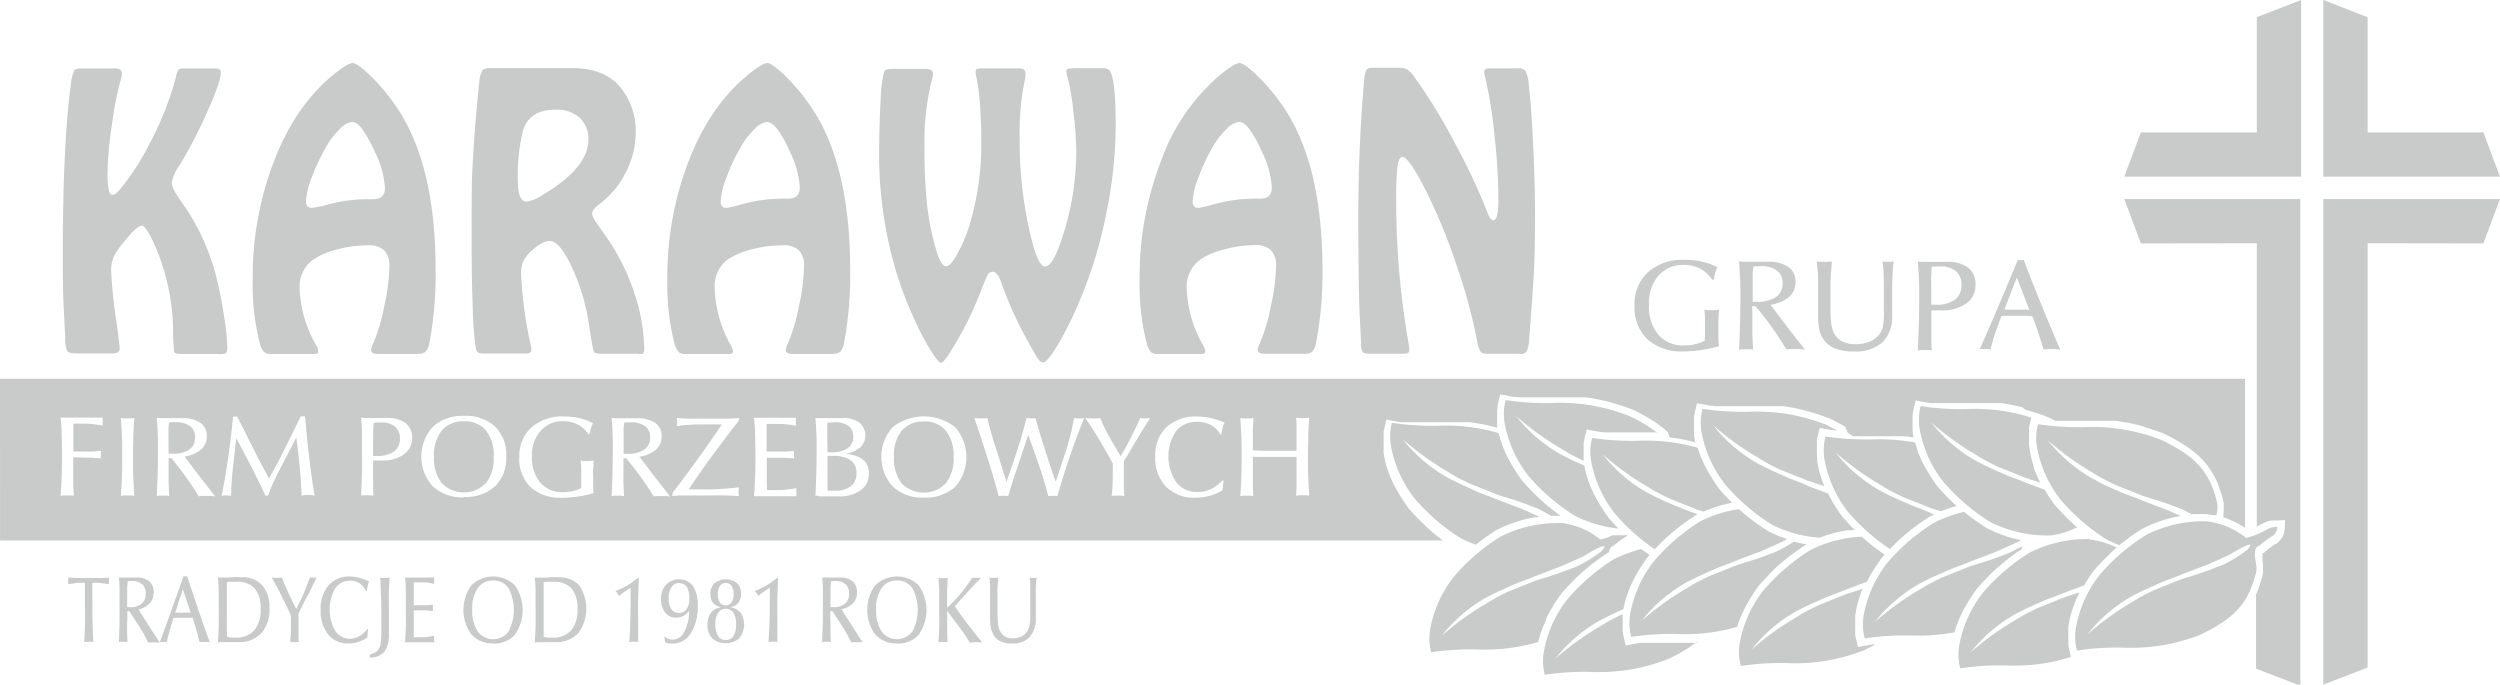
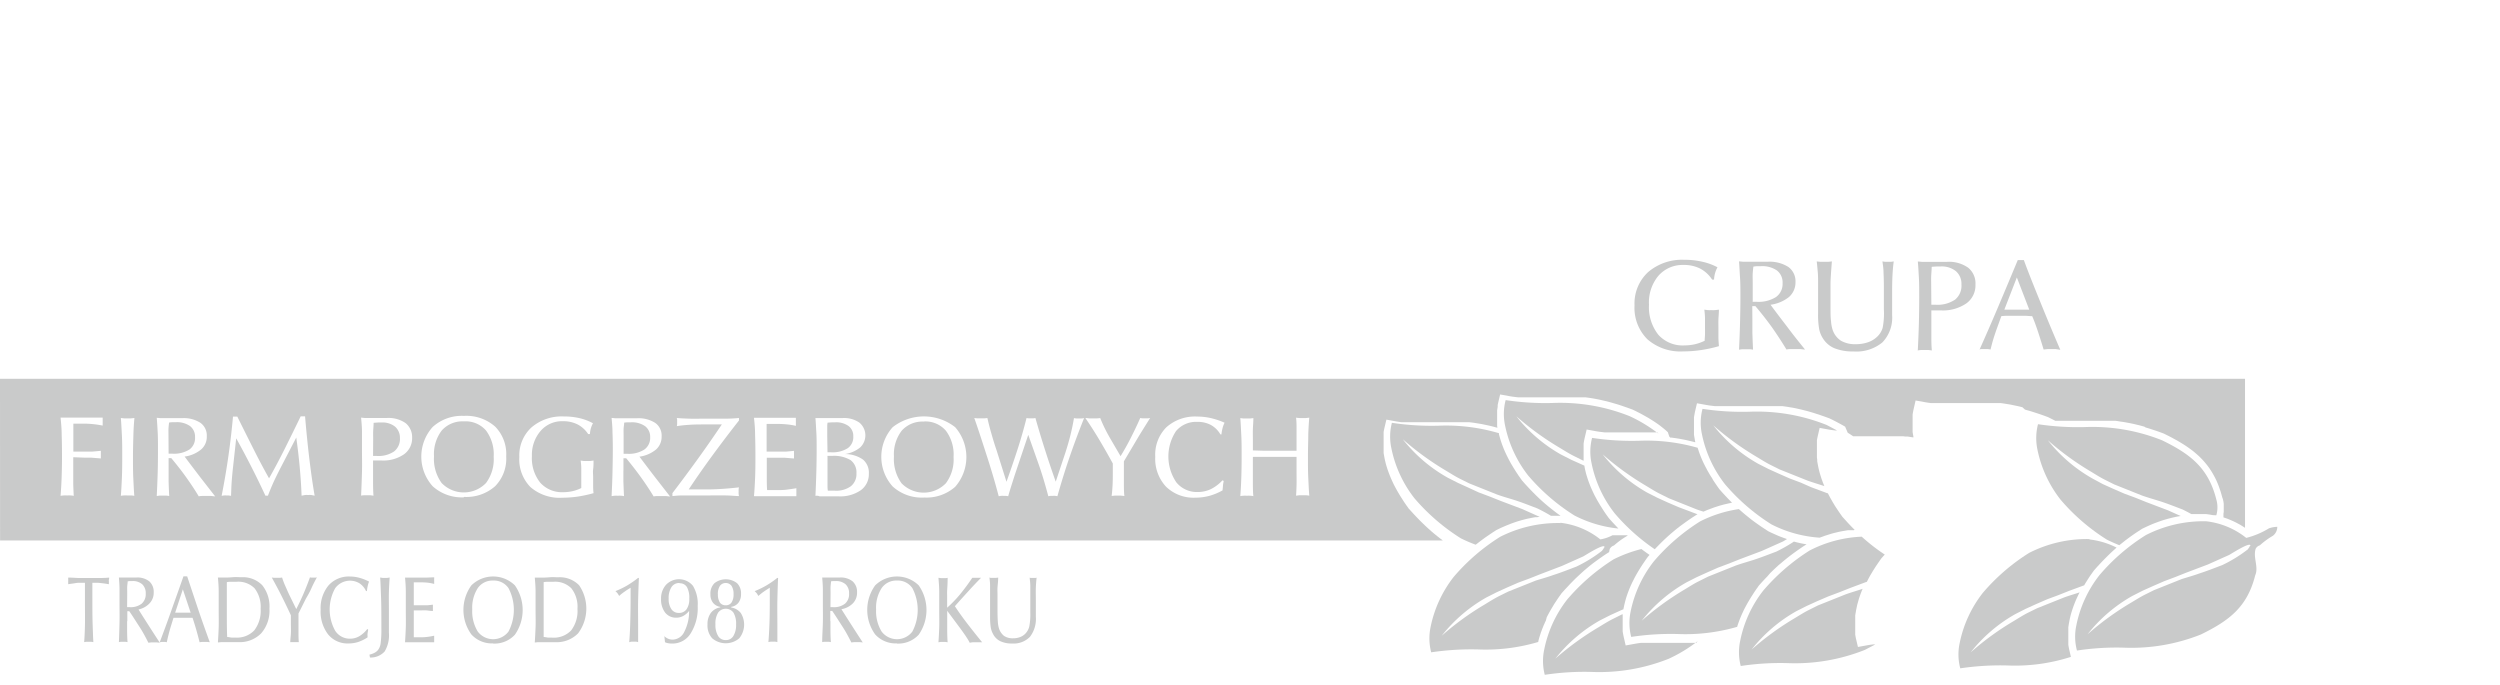
<svg xmlns="http://www.w3.org/2000/svg" viewBox="0 0 451.2 123.55">
  <g fill="#c9caca">
    <g fill-rule="evenodd">
-       <path d="m407.31 43.9v51.1h.09l.25-.13.25-.13.26-.14.25-.13.27-.13.32-.16.3-.1.24-.07.24-.06h.24.23.23.23l1.7-.09-.08 1.82-.07.4-.11.38-.16.35-.19.31-.21.28-.22.25-.35.34-.36.19-.2.13-.27.18-.29.21-.31.23-.31.24-.28.24-.42.37-.25.1v.51.24.26.29l.05.3.05.32v.34.36.38.41l-.05.42-.1.43-.11.3-.13.48-.17.55-.17.53-.19.51-.2.5-.14.32v13.35l8 3.07v-87.82h-31.78l3 8zm0-20v-20.8l8-3.1v31.89h-31.92l3-8zm20 20v76.58l-8 3.07v-87.62h31.89l-3 8zm0-20v-20.8l-8-3.1v31.89h31.89l-3-8z" />
      <path d="m0 68.36h405.18v26.9l-.29-.19-.45-.28-.47-.26-.47-.25-.48-.23-.48-.21-.49-.2-.51-.18-.25-.08v-.08-.28-.3l.05-.32v-.35-.36-.78l-.06-.42-.1-.43-.11-.3-.13-.48-.16-.55-.18-.53-.18-.51-.2-.5-.21-.48-.23-.47-.24-.45-.25-.44-.26-.42-.27-.41-.29-.4-.3-.38-.31-.37-.32-.36-.33-.34-.34-.34-.36-.32-.36-.31-.37-.31-.39-.29-.39-.28-.4-.28-.41-.27-.42-.26-.43-.26-.44-.26-.45-.24-.45-.25-.46-.24-.48-.24-.54-.27-.54-.2-.47-.17-.46-.16-.46-.15-.46-.15-.45-.14-.44-.13-.24-.15-.44-.12-.44-.12-.43-.1-.44-.11-.43-.09-.43-.09-.43-.08-.43-.08-.43-.07-.44-.06-.46-.08-.44-.06h-.44-.44-.45-.44-.46-.46-6.52-.51-.51-.51-.09l-.29-.15-.48-.24-.54-.27-.54-.2-.47-.17-.46-.16-.46-.15-.46-.15-.44-.14-.45-.14-.44-.12-.44-.13-.46-.42-.43-.11-.43-.1-.44-.09-.43-.09-.43-.09-.43-.07-.43-.07-.44-.07-.43-.06h-.44-.44-.44-.45-.44-.46-.46-.46-5.52-.51-.49-.51-.51-.5-.5-.5l-.5-.07-.49-.08-1.77-.32-.36 1.57-.07.33-.06.32-.05.32v.32.31.32.93.31.32.31.33l.05.32.06.32.05.32h-.15l-.43-.07-.43-.07h-.44l-.44-.06h-.43-.45-.44-.45-.46-.45-6.33l-.14-.1-.41-.27-.42-.26-.47-1.1-.44-.25-.45-.25-.45-.24-.47-.25-.47-.24-.54-.26-.54-.2-.47-.17-.47-.16-.45-.16-.46-.14-.45-.15-.44-.13-.44-.13-.44-.12-.44-.11-.43-.11-.44-.1-.43-.1-.43-.09-.43-.08-.42-.06-.43-.08-.44-.06-.43-.06h-.44-.44-.44-.45-.45-.45-.46-.46-6.06-.51-.51-.51-.5-.5l-.5-.06-.5-.06-.49-.08-1.77-.32-.37 1.57-.06.33-.06.32-.05.32v.32.31.31.94.31.31.32.32l.05.33.06.32.05.32.07.33v.06l-.36-.09-.44-.11-.43-.1-.43-.1-.44-.09-.43-.08-.43-.08-.43-.07-.43-.06-.44-.06h-.24l-.18-.18-.27-.8-.35-.32-.36-.31-.38-.3-.38-.3-.39-.28-.41-.28-.41-.27-.42-.26-.42-.26-.44-.25-.45-.25-.45-.25-.47-.24-.47-.24-.54-.26-.54-.2-.47-.17-.47-.16-.46-.16-.45-.15-.45-.14-.45-.13-.44-.13-.43-.12-.44-.11-.44-.11-.43-.1-.43-.1-.43-.09-.43-.08-.43-.08-.44-.07-.43-.06-.43-.06h-.44-.44-.44-.45-.45-.45-.46-6.52-.51-.51-.51-.51-.5l-.5-.06-.49-.06-.5-.08-1.76-.32-.37 1.57-.07.33v.32l-.05.32-.05.31v.32.31.94.31.31.32.32l.05.33-.3-.08-.43-.12-.44-.11-.43-.1-.43-.09-.43-.09-.44-.09-.43-.07-.43-.07-.43-.07-.44-.06-.43-.05h-.44-.44-.45-.45-.45-.46-.47-5.52-.51-.52-.51-.5-.51-.5-.5l-.49-.07-.5-.08-1.76-.32-.37 1.57-.07.33-.06.32v.32.32.31.32.93.31.32.31.33.32l.05.32.06.32.06.33.07.33.08.33.08.33.09.32.1.32.1.32.11.31.11.31.12.31.12.31.13.31.13.3.14.31.14.3.14.3.15.29.16.3.16.29.16.29.17.29.17.29.17.28.18.29.18.28.18.28.18.28.19.28.19.28.2.27.23.34.56.61.5.55.5.52.5.52.5.49.5.48.51.47.51.46.53.45.54.44.55.43.49.37h-260.39zm13.22 14.16v2.19 2.69s.05 1.49.09 2.09a4 4 0 0 0 -.53-.07 6.52 6.52 0 0 0 -.66 0 6.11 6.11 0 0 0 -.64 0 4.34 4.34 0 0 0 -.55.07c.08-1 .15-2.09.19-3.26s.07-2.42.07-3.77q0-2.26-.06-4c0-1.14-.11-2.17-.2-3.09h2 3.83 1.77v.35s0 .23 0 .35 0 .23 0 .35 0 .26 0 .39a16.82 16.82 0 0 0 -1.71-.26 16.09 16.09 0 0 0 -1.69-.09h-1.89v1.47s0 .93 0 1.41v2.16h2.09 1.36s1-.08 1.51-.14v.35.27.65.11l-1.73-.14c-.49 0-.88 0-1.19 0zm8.59 7c.08-1 .14-2.15.19-3.32s.06-2.4.06-3.71c0-1.47 0-2.78-.06-3.92s-.11-2.19-.19-3.13l.62.07h.6.58l.65-.07c-.08.87-.15 1.85-.18 2.94s-.08 2.44-.08 4.09c0 1.45 0 2.75.06 3.89s.1 2.19.18 3.13a4.34 4.34 0 0 0 -.55-.07c-.2 0-.43 0-.68 0a6.8 6.8 0 0 0 -.68 0 4 4 0 0 0 -.54.07zm8.62-4.64v2s.05 1.61.11 2.64a3.92 3.92 0 0 0 -.51-.07 5.85 5.85 0 0 0 -.62 0 5.72 5.72 0 0 0 -.62 0l-.5.07c.07-1.42.13-2.84.17-4.24s.05-2.81.05-4.21c0-1.12 0-2.14-.05-3.06s-.1-1.78-.17-2.6c.23 0 .46.05.7.06h.74 1.67 1.45a5.55 5.55 0 0 1 3.32.84 2.79 2.79 0 0 1 1.15 2.42 3 3 0 0 1 -1 2.37 5.88 5.88 0 0 1 -3 1.3c.9 1.21 1.82 2.41 2.73 3.61l2.78 3.57c-.26 0-.52-.06-.78-.07h-.71c-.23 0-.45 0-.69 0s-.49 0-.78.07c-.71-1.19-1.49-2.35-2.31-3.5s-1.71-2.27-2.64-3.39h-.49zm0-3h.69a5.21 5.21 0 0 0 3.08-.76 2.55 2.55 0 0 0 1-2.22 2.4 2.4 0 0 0 -.9-2 4.11 4.11 0 0 0 -2.58-.7c-.22 0-.43 0-.63 0a5 5 0 0 0 -.57.06c-.05.35-.09.71-.11 1.08s0 .89 0 1.53zm9.57 7.61q.73-3.69 1.24-7.3t.81-7h.78q1.61 3.24 3 6t2.73 5.14q1.44-2.55 2.83-5.33t2.88-5.86h.79q.31 3.73.73 7.32c.29 2.39.6 4.74 1 7l-.6-.12a3.86 3.86 0 0 0 -.58 0 3.56 3.56 0 0 0 -.55 0l-.63.12c-.06-1.71-.18-3.44-.34-5.19s-.37-3.51-.62-5.3l-3 5.79c-.5 1-.92 1.83-1.25 2.59s-.62 1.46-.86 2.11h-.09-.27-.1q-1.24-2.68-2.56-5.26c-.88-1.73-1.78-3.42-2.71-5.09l-.63 5.74c-.08.77-.15 1.54-.2 2.31s-.07 1.55-.1 2.33l-.45-.07h-.41a2.56 2.56 0 0 0 -.39 0c-.13.01-.28.04-.45.07zm27.33-7.2h.25.42a5.05 5.05 0 0 0 3.12-.81 2.86 2.86 0 0 0 1.06-2.42 2.65 2.65 0 0 0 -.88-2.06 3.62 3.62 0 0 0 -2.44-.75h-.59l-.84.06c0 .53-.06 1-.08 1.52s0 .91 0 1.28zm-2.16 7.19c.07-1.43.12-2.84.16-4.24s0-2.78 0-4.15c0-1.17 0-2.22 0-3.15s-.09-1.79-.16-2.56c.22 0 .46.05.7.06h.76 1.67 1.51a5.36 5.36 0 0 1 3.4.93 3.26 3.26 0 0 1 1.17 2.63 3.55 3.55 0 0 1 -1.48 3 6.57 6.57 0 0 1 -4 1.11h-1.57v1.72 2.26s0 1.55.08 2.37l-.51-.07h-.62a5.78 5.78 0 0 0 -.63 0 3.61 3.61 0 0 0 -.5.06zm18.56-13.43a5 5 0 0 0 -4 1.64 7 7 0 0 0 -1.4 4.66 7.4 7.4 0 0 0 1.38 4.83 5.57 5.57 0 0 0 8 0 7.17 7.17 0 0 0 1.39-4.74 7.2 7.2 0 0 0 -1.39-4.75 4.87 4.87 0 0 0 -3.98-1.64zm0 13.71a7.84 7.84 0 0 1 -5.64-2 8 8 0 0 1 0-10.7 7.79 7.79 0 0 1 5.62-2 7.84 7.84 0 0 1 5.65 1.93 7.07 7.07 0 0 1 2 5.39 7.07 7.07 0 0 1 -2 5.37 7.8 7.8 0 0 1 -5.63 1.93zm23.41-.76a23 23 0 0 1 -2.91.63 20.13 20.13 0 0 1 -2.75.2 8 8 0 0 1 -5.75-1.93 7.12 7.12 0 0 1 -2-5.43 6.83 6.83 0 0 1 2.17-5.31 8.36 8.36 0 0 1 5.83-2 12.44 12.44 0 0 1 2.87.31 9.57 9.57 0 0 1 2.42.92 4.53 4.53 0 0 0 -.39.95 4.84 4.84 0 0 0 -.16 1h-.32a5.1 5.1 0 0 0 -1.93-1.75 5.76 5.76 0 0 0 -2.63-.57 5.09 5.09 0 0 0 -4 1.73 6.62 6.62 0 0 0 -1.59 4.56 7.08 7.08 0 0 0 1.5 4.8 5.26 5.26 0 0 0 4.17 1.72 7.56 7.56 0 0 0 1.64-.18 7.13 7.13 0 0 0 1.6-.57c0-.33 0-.67 0-1s0-.67 0-1c0-.52 0-1 0-1.52s-.06-1-.11-1.44l.55.08a4.75 4.75 0 0 0 .54 0 6.08 6.08 0 0 0 .61 0l.62-.08c0 .56 0 1.09-.07 1.57s0 .95 0 1.39 0 .9 0 1.37 0 1 .07 1.51zm5.37-4.1v2s.06 1.61.11 2.64a3.54 3.54 0 0 0 -.5-.07 6 6 0 0 0 -.62 0 5.59 5.59 0 0 0 -.62 0l-.5.07c.07-1.42.13-2.84.16-4.24s.06-2.81.06-4.21q0-1.68-.06-3.06c0-.92-.09-1.78-.16-2.6.23 0 .46.05.7.06h.74 1.66 1.46a5.55 5.55 0 0 1 3.32.84 2.79 2.79 0 0 1 1.15 2.42 3.08 3.08 0 0 1 -1 2.37 6 6 0 0 1 -3 1.3q1.36 1.81 2.74 3.61l2.78 3.57c-.27 0-.53-.06-.78-.07h-.72-.68c-.24 0-.5 0-.78.07-.72-1.19-1.49-2.35-2.32-3.5s-1.7-2.27-2.63-3.39h-.5v2.25zm0-3h.7a5.17 5.17 0 0 0 3.07-.76 2.56 2.56 0 0 0 1.06-2.22 2.38 2.38 0 0 0 -.91-2 4.11 4.11 0 0 0 -2.58-.7c-.21 0-.42 0-.62 0a5.42 5.42 0 0 0 -.58.06c0 .35-.08.71-.1 1.08s0 .89 0 1.53v3zm8.85 7.63v-.53c1.59-2.08 3.12-4.15 4.61-6.21s2.92-4.13 4.31-6.19h-2.48c-1.4 0-2.52 0-3.37.07a22.26 22.26 0 0 0 -2.28.24 2 2 0 0 0 .06-.35c0-.12 0-.25 0-.39s0-.28 0-.4a2.79 2.79 0 0 0 -.06-.33c.63.06 1.36.09 2.19.12s1.92 0 3.27 0 2.59 0 3.45 0 1.64-.06 2.31-.12v.45c-1.69 2.15-3.28 4.25-4.79 6.31s-2.94 4.11-4.28 6.13h3.4q1.12 0 2.55-.09c.94-.06 2-.15 3.12-.28a1.93 1.93 0 0 0 -.06.36 2.62 2.62 0 0 0 0 .41 2.82 2.82 0 0 0 0 .42 2.32 2.32 0 0 0 .06.38c-.59 0-1.32-.09-2.21-.11s-2.47 0-4.76 0c-1.54 0-2.64 0-3.29 0s-1.24.06-1.75.11zm14.72 0c.09-1 .15-2.09.2-3.26s.06-2.42.06-3.77q0-2.26-.06-4c0-1.14-.1-2.17-.2-3.09h2 3.8 1.76v.36s0 .23 0 .35 0 .22 0 .35 0 .25 0 .39a11.68 11.68 0 0 0 -1.57-.26 17 17 0 0 0 -1.81-.09h-1.9v5h2.08 1.36s1-.08 1.5-.14a2.6 2.6 0 0 0 0 .35v.27s0 .35 0 .65v.11l-1.72-.14c-.49 0-.88 0-1.19 0h-2v2.19 1.65s0 1.31.06 2h1.88c.55 0 1.11 0 1.68-.08s1.14-.15 1.72-.26a2.09 2.09 0 0 0 0 .28v.45.45a1.84 1.84 0 0 0 0 .26h-1.77-3.82-2zm11.09 0c.07-1.44.12-2.85.16-4.25s.06-2.78.06-4.15c0-1.17 0-2.23-.06-3.16s-.09-1.77-.16-2.52h.78.77 1.74 1.65a4.84 4.84 0 0 1 3 .83 3 3 0 0 1 .15 4.46 5.62 5.62 0 0 1 -2.76 1.21 5.65 5.65 0 0 1 3.26 1 3.09 3.09 0 0 1 1.05 2.53 3.56 3.56 0 0 1 -1.46 3 6.49 6.49 0 0 1 -4 1.1c-.19 0-.58 0-1.16 0s-1.08 0-1.47 0h-.81c-.24-.13-.5-.12-.74-.09zm2.18-7.11v4 1.31s0 .57.07.83h.63.62a4.49 4.49 0 0 0 2.9-.81 2.79 2.79 0 0 0 1-2.33 2.75 2.75 0 0 0 -1.06-2.38 5.86 5.86 0 0 0 -3.34-.76h-.51-.33zm0-.79h.28.37a5.12 5.12 0 0 0 3-.74 2.43 2.43 0 0 0 1-2.13 2.22 2.22 0 0 0 -.85-1.87 3.84 3.84 0 0 0 -2.41-.67h-.53l-.85.06a3.84 3.84 0 0 0 -.06.56v1.08.83zm17.39-5.54a5 5 0 0 0 -4 1.64 7 7 0 0 0 -1.4 4.66 7.45 7.45 0 0 0 1.37 4.83 5.58 5.58 0 0 0 8 0 7.17 7.17 0 0 0 1.39-4.74 7.2 7.2 0 0 0 -1.39-4.75 4.88 4.88 0 0 0 -4-1.66zm0 13.71a7.81 7.81 0 0 1 -5.63-2 8 8 0 0 1 0-10.7 9.15 9.15 0 0 1 11.28 0 8.17 8.17 0 0 1 0 10.76 7.83 7.83 0 0 1 -5.64 1.93zm13.5-.27c-.58-2.2-1.24-4.47-2-6.83s-1.53-4.77-2.4-7.26a4.87 4.87 0 0 0 .55.06h.61.64a4.8 4.8 0 0 0 .56-.06c.18.78.39 1.64.66 2.58s.57 2 1 3.24l1.79 5.69q1-2.79 1.94-5.67t1.68-5.84a2.28 2.28 0 0 0 .39.06h.41.42a2.16 2.16 0 0 0 .38-.06c.55 1.95 1.14 3.89 1.75 5.8s1.25 3.81 1.92 5.69l1.76-5.29c.35-1.09.66-2.15.91-3.18s.46-2 .62-3a3 3 0 0 0 .42.06h.48.49a3.11 3.11 0 0 0 .44-.06q-1.39 3.45-2.61 7c-.81 2.35-1.54 4.72-2.21 7.1a3.2 3.2 0 0 0 -.41-.07 2.69 2.69 0 0 0 -.4 0h-.39a4.39 4.39 0 0 0 -.44.07c-.29-1.09-.58-2.12-.87-3.08s-.59-1.89-.9-2.76l-1.85-5.24-2.26 6.73c-.3.89-.55 1.7-.78 2.42s-.42 1.36-.58 1.93a4.14 4.14 0 0 0 -.45-.07h-.41a2.69 2.69 0 0 0 -.4 0 4.39 4.39 0 0 0 -.44.07zm20.39 0c.07-.54.12-1.14.16-1.83s.05-1.43.05-2.27v-1.78q-1.16-2.13-2.39-4.2t-2.56-4q.31 0 .66.06h.72.7a5.54 5.54 0 0 0 .6-.06c.21.55.48 1.15.79 1.79s.69 1.34 1.13 2.09l1.75 3c.65-1.06 1.27-2.16 1.85-3.31s1.16-2.34 1.7-3.58a2.7 2.7 0 0 0 .41.06h.47.49a2.49 2.49 0 0 0 .42-.06c-.51.8-1 1.59-1.48 2.36s-.93 1.53-1.36 2.26l-1.9 3.2v2.65 1.81s0 1.21.09 1.8l-.62-.07h-.57-.55l-.59.06zm19.85-11.13h-.22a4.52 4.52 0 0 0 -1.72-1.7 5 5 0 0 0 -2.45-.56 4.72 4.72 0 0 0 -3.84 1.66 8.31 8.31 0 0 0 .06 9.26 4.78 4.78 0 0 0 3.87 1.74 5.56 5.56 0 0 0 2.35-.52 7.2 7.2 0 0 0 2.1-1.59l.23.11a7.18 7.18 0 0 0 -.14.83c0 .28-.06.57-.07.87a10.57 10.57 0 0 1 -2.41 1 9.9 9.9 0 0 1 -2.5.32 7.11 7.11 0 0 1 -5.31-2 7.37 7.37 0 0 1 -1.93-5.38 7 7 0 0 1 2-5.32 7.75 7.75 0 0 1 5.56-1.94 11.26 11.26 0 0 1 2.44.27 14 14 0 0 1 2.51.84 4.85 4.85 0 0 0 -.35.93 8.45 8.45 0 0 0 -.21 1.13zm5.64 4.11v2.25 2.69s0 1.49.09 2.09a4 4 0 0 0 -.53-.07 6.46 6.46 0 0 0 -.65 0 6 6 0 0 0 -.65 0 3.8 3.8 0 0 0 -.53.07c.08-1 .14-2.15.18-3.32s.06-2.4.06-3.71c0-1.47 0-2.78-.06-3.92s-.1-2.19-.18-3.13l.59.07h.59.57l.61-.07c0 .67-.07 1.34-.09 2s0 1.32 0 2v1.83l2 .06h3.88 2v-1.97c0-.68 0-1.35 0-2s0-1.32-.09-2a5.8 5.8 0 0 0 .65.07h.55.57l.62-.07q-.12 1.31-.18 2.94c0 1.1-.06 2.47-.06 4.12 0 1.45 0 2.75.06 3.89s.1 2.19.18 3.13a4 4 0 0 0 -.53-.07q-.3 0-.66 0a6.32 6.32 0 0 0 -.65 0l-.55.07c.05-.58.07-1.21.09-1.88s0-1.64 0-2.9v-2.22h-1.48-4.82-1.51z" />
-       <path d="m39.47 63.89h-6.81c-.73 0-1.13-.13-1.22-.37a28.49 28.49 0 0 1 -.19-3.6 39.81 39.81 0 0 0 -3.56-16.21c-.93-2-1.64-3-2.13-3s-1.65 1-3.28 3.06a11.68 11.68 0 0 0 -1.78 2.67 6 6 0 0 0 -.45 2.4 94.44 94.44 0 0 0 1.08 10c.31 2.48.48 3.78.48 3.94 0 .71-.44 1-1.31 1h-6.43c-1 0-1.53-.14-1.75-.44a5.42 5.42 0 0 1 -.35-2.34c0-.27-.1-2.13-.28-5.55-.11-2.19-.16-5.27-.16-9.22q0-20.28 1.46-31a8.37 8.37 0 0 1 .56-2.4c.18-.32.56-.47 1.16-.47h6.33c.77 0 1.15.28 1.15.86a5.25 5.25 0 0 1 -.29 1.52 59.54 59.54 0 0 0 -1.53 8 64.06 64.06 0 0 0 -.76 8.46 15.48 15.48 0 0 0 .21 3.07q.21.9.75.9c.46 0 1.41-1 2.83-3a44.17 44.17 0 0 0 3.8-6.24 56.79 56.79 0 0 0 4.73-11.93 3.73 3.73 0 0 1 .51-1.46c.14-.14.58-.2 1.31-.2h5.31c.71 0 1 .25 1 .76 0 1.05-.8 3.39-2.42 7a80 80 0 0 1 -5 9.66 8 8 0 0 0 -1.44 3.24c0 .67.6 1.84 1.81 3.5a40.66 40.66 0 0 1 6.47 14.47c.46 2 .86 4.13 1.22 6.49a39.52 39.52 0 0 1 .53 5.3c0 .5-.09.83-.28 1a2.4 2.4 0 0 1 -1.28.13zm36 0h-7.2c-.86 0-1.3-.25-1.3-.76a3.63 3.63 0 0 1 .38-1.13 32.16 32.16 0 0 0 2-6.75 35.58 35.58 0 0 0 .93-7.15 4 4 0 0 0 -.93-2.92 4.1 4.1 0 0 0 -2.95-.9 21.7 21.7 0 0 0 -5.5.72 13.76 13.76 0 0 0 -4.37 1.85 6 6 0 0 0 -2.45 5.29 22.16 22.16 0 0 0 3.09 10.36 2.27 2.27 0 0 1 .28.94c0 .3-.26.45-.79.45h-7.8a1.7 1.7 0 0 1 -1.26-.4 4.15 4.15 0 0 1 -.75-1.67 43.38 43.38 0 0 1 -1.24-11.49 57.87 57.87 0 0 1 4-21.64q3.84-9.75 10.6-15.23c1.7-1.38 2.84-2.08 3.44-2.08s1.84.91 3.61 2.7a35.5 35.5 0 0 1 4.54 5.58q6.82 10.34 6.82 29.08a66.06 66.06 0 0 1 -1.14 13.26 2.8 2.8 0 0 1 -.65 1.45 2 2 0 0 1 -1.39.4zm-11.85-41.89a3.82 3.82 0 0 0 -2.33 1.34 14.69 14.69 0 0 0 -2.57 3.41 37.74 37.74 0 0 0 -2.5 5.39 13.92 13.92 0 0 0 -1 4.21c0 .78.35 1.17 1.06 1.17a22.63 22.63 0 0 0 2.61-.52 27.12 27.12 0 0 1 7.19-1.05h1.27c1.42 0 2.13-.69 2.13-2a16.76 16.76 0 0 0 -1.75-6.38 23.82 23.82 0 0 0 -2.26-4.13c-.66-.93-1.27-1.38-1.85-1.44zm51.5 41.85h-6.63c-.78 0-1.24-.14-1.35-.44s-.4-1.92-.85-4.88a37 37 0 0 0 -3.05-10.25c-1.49-3.19-2.81-4.79-4-4.79-1 0-2.16.69-3.54 2a5.91 5.91 0 0 0 -1.3 1.78 5.65 5.65 0 0 0 -.35 2.15 73.65 73.65 0 0 0 1.78 13.06 3.15 3.15 0 0 1 .07.57.66.66 0 0 1 -.24.61 2.06 2.06 0 0 1 -1 .15h-7a3.55 3.55 0 0 1 -1.34-.16 1.16 1.16 0 0 1 -.44-.78 55.67 55.67 0 0 1 -.55-7q-.21-5.6-.21-11.82c0-6.42 0-10.75.11-12.95s.27-5.21.58-9c.39-4.33.63-6.91.75-7.72a3.94 3.94 0 0 1 .56-1.73c.21-.25.73-.37 1.56-.37h14.52q5.88 0 8.74 3.44a12.35 12.35 0 0 1 2.79 8.28 15.51 15.51 0 0 1 -1.73 7 16.17 16.17 0 0 1 -4.61 5.68c-1 .74-1.5 1.35-1.5 1.8a2 2 0 0 0 .29 1c.19.34.86 1.3 2 2.92a38.34 38.34 0 0 1 5.17 10.1 32.73 32.73 0 0 1 1.92 10.57c0 .55-.17.82-.51.82h-.69zm-14.93-44.05q-4.62 0-5.79 3.74a33.67 33.67 0 0 0 -.93 9.19c0 2.43.55 3.66 1.62 3.66a7.39 7.39 0 0 0 2.91-1.25 29.43 29.43 0 0 0 4-2.79q4.19-3.55 4.19-7.1a5.16 5.16 0 0 0 -1.57-4 6.25 6.25 0 0 0 -4.43-1.45zm50.09 44.09h-7.16c-.87 0-1.31-.25-1.31-.76a3.63 3.63 0 0 1 .38-1.13 32.09 32.09 0 0 0 2-6.75 35.45 35.45 0 0 0 .92-7.15 4 4 0 0 0 -.92-2.92 4.13 4.13 0 0 0 -3-.9 21.75 21.75 0 0 0 -5.5.72 13.86 13.86 0 0 0 -4.37 1.85 6 6 0 0 0 -2.32 5.29 22.16 22.16 0 0 0 3 10.36 2.16 2.16 0 0 1 .29.94c0 .3-.26.45-.8.45h-7.8a1.7 1.7 0 0 1 -1.26-.4 4.15 4.15 0 0 1 -.75-1.67 43.38 43.38 0 0 1 -1.24-11.49 57.87 57.87 0 0 1 4-21.64q3.86-9.75 10.61-15.23c1.69-1.38 2.83-2.08 3.43-2.08s1.85.91 3.62 2.7a36 36 0 0 1 4.53 5.58q6.81 10.35 6.81 29.08a66.06 66.06 0 0 1 -1.12 13.26 2.8 2.8 0 0 1 -.65 1.45 2 2 0 0 1 -1.39.4zm-11.81-41.89a3.87 3.87 0 0 0 -2.34 1.34 15 15 0 0 0 -2.56 3.41 35.68 35.68 0 0 0 -2.5 5.39 13.62 13.62 0 0 0 -1 4.21c0 .78.34 1.17 1.05 1.17a21.68 21.68 0 0 0 2.64-.61 27.12 27.12 0 0 1 7.19-1.05h1.27c1.43 0 2.13-.69 2.13-2a16.57 16.57 0 0 0 -1.75-6.38 22.54 22.54 0 0 0 -2.26-4.13c-.69-.84-1.34-1.29-1.87-1.35zm55.18-9.71h5.25c.83 0 1.35.27 1.57.8.6 1.32.89 4.53.89 9.63a79.74 79.74 0 0 1 -1.74 16 78.84 78.84 0 0 1 -4.73 15.47 65 65 0 0 1 -3.89 7.91c-1.31 2.2-2.23 3.3-2.74 3.3-.33 0-.68-.26-1-.77s-1.26-2.08-2.61-4.63a64.89 64.89 0 0 1 -4-9.17c-.43-1.19-.93-1.78-1.5-1.78a1 1 0 0 0 -.89.57c-.22.37-.78 1.7-1.67 4a57.52 57.52 0 0 1 -3.75 7.68q-2.39 4.19-3 4.18c-.33 0-1-.81-2-2.45a49.26 49.26 0 0 1 -2.84-5.44 67.24 67.24 0 0 1 -4.66-14 74.25 74.25 0 0 1 -1.68-15.15q0-5.55.27-10.16a24.75 24.75 0 0 1 .62-5.33c.2-.34.65-.52 1.37-.52h6c1 0 1.47.29 1.47.9a3.85 3.85 0 0 1 -.2 1.06 45.37 45.37 0 0 0 -1.33 12.28 94.21 94.21 0 0 0 .46 10.32 46.46 46.46 0 0 0 1.61 8.01c.58 2 1.18 3.05 1.78 3.05s1.22-.69 2-2.1a28 28 0 0 0 2.29-5.4 50.71 50.71 0 0 0 2.1-15.38c0-2.09-.09-4.23-.25-6.44a32.89 32.89 0 0 0 -.58-4.55 4.21 4.21 0 0 1 -.19-1.09c0-.34.07-.55.21-.64a2.73 2.73 0 0 1 1.09-.12h6.14a2.53 2.53 0 0 1 1.26.2 1 1 0 0 1 .3.85 7.6 7.6 0 0 1 -.26 1.74 47.1 47.1 0 0 0 -.79 9.64 74.56 74.56 0 0 0 2 17.89q1.33 5.45 2.57 5.45c1.07 0 2.25-2.23 3.57-6.68a49.48 49.48 0 0 0 2.07-14.14 61.2 61.2 0 0 0 -.53-7.22 42 42 0 0 0 -1-6 3.47 3.47 0 0 1 -.23-1.1c0-.28.05-.45.17-.51a3 3 0 0 1 1-.09zm41.81 51.56h-7.16c-.87 0-1.31-.25-1.31-.76a3.63 3.63 0 0 1 .38-1.13 31.58 31.58 0 0 0 2-6.75 35.58 35.58 0 0 0 .93-7.15 4 4 0 0 0 -.93-2.92 4.08 4.08 0 0 0 -3-.9 21.7 21.7 0 0 0 -5.37.76 13.76 13.76 0 0 0 -4.37 1.85 6 6 0 0 0 -2.45 5.29 22.16 22.16 0 0 0 3.06 10.36 2.13 2.13 0 0 1 .28.94c0 .3-.26.45-.79.45h-7.8a1.7 1.7 0 0 1 -1.26-.4 4.15 4.15 0 0 1 -.75-1.67 43.38 43.38 0 0 1 -1.24-11.49 57.87 57.87 0 0 1 4-21.64 36.25 36.25 0 0 1 10.6-15.23c1.7-1.38 2.84-2.08 3.44-2.08s1.84.91 3.62 2.7a36 36 0 0 1 4.53 5.58q6.81 10.35 6.81 29.08a66.06 66.06 0 0 1 -1.18 13.26 2.8 2.8 0 0 1 -.65 1.45 2 2 0 0 1 -1.39.4zm-11.81-41.85a3.84 3.84 0 0 0 -2.34 1.34 15 15 0 0 0 -2.57 3.41 36.63 36.63 0 0 0 -2.49 5.39 13.7 13.7 0 0 0 -1 4.21c0 .78.35 1.17 1.06 1.17a21.68 21.68 0 0 0 2.64-.61 27.12 27.12 0 0 1 7.19-1.05h1.27c1.43 0 2.13-.69 2.13-2a16.76 16.76 0 0 0 -1.75-6.38 23.82 23.82 0 0 0 -2.26-4.13c-.66-.88-1.27-1.33-1.84-1.35zm50.6 41.85h-5.77c-.65 0-1.09-.13-1.28-.4a5.47 5.47 0 0 1 -.62-2 102.57 102.57 0 0 0 -3.8-13.88 101.88 101.88 0 0 0 -5.57-13.43c-2-3.89-3.34-5.82-4.1-5.82-.43 0-.71.54-.88 1.64a49 49 0 0 0 -.24 6 148.5 148.5 0 0 0 2.17 25.69 10.55 10.55 0 0 1 .19 1.47c0 .48-.28.72-.83.72h-6.24c-.72 0-1.18-.1-1.35-.32a3 3 0 0 1 -.3-1.6c0-.5-.07-2-.2-4.38q-.27-5.19-.28-18t1-24.44a7.66 7.66 0 0 1 .42-2.4c.19-.32.59-.47 1.23-.47h4.72a2.94 2.94 0 0 1 1.38.27 4 4 0 0 1 1.13 1.08 92.39 92.39 0 0 1 7.3 11.8 109.7 109.7 0 0 1 6.23 13.25c.29.77.62 1.14.95 1.14.62 0 .92-1.26.92-3.78a107.17 107.17 0 0 0 -.75-11.91 76.33 76.33 0 0 0 -1.68-10.32 2.42 2.42 0 0 1 -.13-.75c0-.45.31-.68.95-.68h5.12a1.58 1.58 0 0 1 1.4.52 6.65 6.65 0 0 1 .58 2.53c.3 2.43.56 6 .78 10.64s.34 8.88.34 12.64c0 4.25-.06 7.53-.17 9.82s-.4 6.54-.89 12.73a5.66 5.66 0 0 1 -.44 2.19 1.38 1.38 0 0 1 -1.24.49z" />
      <path d="m15.29 105.18h-.88c-.2 0-.48 0-.83.07s-.78.1-1.27.19c0-.1 0-.2 0-.3s0-.2 0-.31a3 3 0 0 0 0-.31c0-.1 0-.19 0-.28.65 0 1.28.06 1.9.08h1.8 1.91s1.19 0 1.78-.08c0 .18 0 .3-.05.38s0 .16 0 .24 0 .17 0 .27 0 .19 0 .31c-.51-.09-.94-.15-1.3-.19s-.65-.07-.87-.07h-.81v1.13s0 .59 0 .83c0 2.26 0 4.11.05 5.55s.08 2.5.13 3.2l-.37-.06h-.45-.45l-.39.06c.06-.76.11-1.73.14-2.92s0-2.7 0-4.53c0-.8 0-1.44 0-1.9s0-.92 0-1.36zm7.65 6.88v1.65s0 1.33.08 2.18l-.36-.06h-.43-.43l-.34.06c.05-1.17.08-2.34.11-3.5s0-2.33 0-3.49c0-.92 0-1.76 0-2.52s-.06-1.48-.11-2.15h.48.52 1.16 1a3.46 3.46 0 0 1 2.32.69 2.52 2.52 0 0 1 .8 2 2.73 2.73 0 0 1 -.73 1.95 3.84 3.84 0 0 1 -2.01 1.13c.62 1 1.26 2 1.9 3s1.29 2 1.94 3l-.55-.06h-.49-.48l-.54.06c-.5-1-1-1.94-1.62-2.89s-1.19-1.88-1.83-2.8h-.35v1.86zm0-2.48h.19.29a3.21 3.21 0 0 0 2.15-.63 2.25 2.25 0 0 0 .73-1.83 2.17 2.17 0 0 0 -.63-1.67 2.57 2.57 0 0 0 -1.79-.58h-.44a2.57 2.57 0 0 0 -.4.06c0 .28-.06.58-.08.89s0 .73 0 1.26zm8.67 1h.76 1.4.64l-1.41-4.22zm-2.77 5.3c.68-1.81 1.38-3.69 2.07-5.65s1.43-4 2.2-6.21h.18.16.17a.76.76 0 0 0 .16 0q1 3 2 6c.68 2 1.37 3.94 2.08 5.89l-.5-.06h-.44-.44l-.46.06c-.2-.81-.41-1.59-.62-2.32s-.43-1.43-.65-2.09h-.8-1.7-.94l-.56 1.82c-.12.4-.23.82-.34 1.25s-.21.88-.31 1.34l-.31-.06h-.3-.3l-.33.06zm10.49 0c.06-.83.11-1.73.14-2.69s0-2 0-3.12 0-2.34 0-3.28-.07-1.79-.14-2.55h.6.54c.31 0 .8 0 1.48-.06s1.21 0 1.58 0a4.87 4.87 0 0 1 3.8 1.44 6.15 6.15 0 0 1 1.3 4.24 6.21 6.21 0 0 1 -1.49 4.44 5.42 5.42 0 0 1 -4.14 1.59c-.27 0-.69 0-1.25 0h-1.27-.54l-.59.06zm1.61-.92c.31 0 .59.09.85.11h.69a4.29 4.29 0 0 0 3.41-1.3 5.78 5.78 0 0 0 1.15-3.9 5.45 5.45 0 0 0 -1.1-3.7 4.13 4.13 0 0 0 -3.26-1.17h-.87c-.28 0-.57 0-.87.07v2.51q0 2.23 0 2.52v1.73s0 1.77.06 3.16zm11.45.91c0-.44.08-.94.11-1.51s0-1.18 0-1.87v-1.44c-.54-1.17-1.1-2.33-1.67-3.47s-1.17-2.25-1.78-3.35a3.08 3.08 0 0 0 .46.05h.5.49a2.7 2.7 0 0 0 .41-.05c.15.46.34 1 .56 1.48s.48 1.11.78 1.73l1.22 2.49q.68-1.32 1.29-2.73c.41-.95.8-1.94 1.18-3a1.35 1.35 0 0 0 .29.05h.33.34a1.25 1.25 0 0 0 .29-.05c-.35.66-.7 1.31-1 2s-.65 1.27-1 1.88l-1.32 2.64v2.19 1.5s0 1 .06 1.48h-.43-.4-.38-.41zm13.83-9.19h-.16a3.3 3.3 0 0 0 -1.19-1.41 3.31 3.31 0 0 0 -4.38.9 7.9 7.9 0 0 0 0 7.66 3.13 3.13 0 0 0 2.69 1.44 3.27 3.27 0 0 0 1.64-.43 5 5 0 0 0 1.46-1.31l.16.09c0 .22-.07.45-.1.68s0 .48 0 .73a7.28 7.28 0 0 1 -1.68.83 5.65 5.65 0 0 1 -1.74.27 4.52 4.52 0 0 1 -3.7-1.63 6.74 6.74 0 0 1 -1.35-4.45 6.44 6.44 0 0 1 1.42-4.39 4.89 4.89 0 0 1 3.87-1.61 6.57 6.57 0 0 1 1.7.23 8.57 8.57 0 0 1 1.75.69 4.09 4.09 0 0 0 -.24.77 7.42 7.42 0 0 0 -.15.94zm.45 11.47a4.06 4.06 0 0 0 .92-.33 2.14 2.14 0 0 0 .62-.49 2.54 2.54 0 0 0 .48-1.16 19.11 19.11 0 0 0 .14-2.83c0-2.22 0-4.1-.06-5.61s-.09-2.69-.16-3.5l.45.07h.41.41l.45-.07c-.06.79-.11 1.65-.14 2.59s0 2 0 3.25 0 2.27 0 3.51v.61a5.68 5.68 0 0 1 -.77 3.39 3.4 3.4 0 0 1 -2.65 1.09l-.09-.52zm6.43-2.27c.06-.83.11-1.73.14-2.69s0-2 0-3.12 0-2.34 0-3.28-.07-1.79-.14-2.55h1.39 2.64l1.23-.05v.3a2.71 2.71 0 0 0 0 .29v.29.32a8.4 8.4 0 0 0 -1.09-.22 12.3 12.3 0 0 0 -1.27-.07h-1.32v4.14h1.45 1s.68-.06 1-.11v.29.22.54.09c-.47 0-.87-.09-1.2-.11s-.62 0-.83 0h-1.42v1.81 1.36s0 1.09 0 1.69h1.32a9.46 9.46 0 0 0 1.17-.08 10.25 10.25 0 0 0 1.19-.21 1.64 1.64 0 0 0 0 .23v.75.21h-1.23-2.62-1.41zm15.9-11.1a3.22 3.22 0 0 0 -2.77 1.36 6.54 6.54 0 0 0 -1 3.85 7 7 0 0 0 1 4 3.48 3.48 0 0 0 5.54 0 8.43 8.43 0 0 0 0-7.85 3.18 3.18 0 0 0 -2.77-1.36zm0 11.34a5 5 0 0 1 -3.93-1.62 7.56 7.56 0 0 1 0-8.85 5.61 5.61 0 0 1 7.86 0 7.77 7.77 0 0 1 0 8.9 5 5 0 0 1 -3.93 1.6zm7.52-.23c.06-.83.1-1.73.14-2.69s0-2 0-3.12 0-2.34 0-3.28-.08-1.79-.14-2.55h.59.55c.31 0 .8 0 1.48-.06s1.21 0 1.57 0a4.88 4.88 0 0 1 3.81 1.44 7.46 7.46 0 0 1 -.19 8.68 5.42 5.42 0 0 1 -4.16 1.59c-.27 0-.69 0-1.25 0h-1.28-.53l-.59.06zm1.6-.92c.32 0 .6.09.85.11h.69a4.32 4.32 0 0 0 3.42-1.3 5.78 5.78 0 0 0 1.14-3.9 5.4 5.4 0 0 0 -1.1-3.7 4.11 4.11 0 0 0 -3.24-1.18h-.88c-.28 0-.58 0-.88.07v2.51 2.52 1.73s0 1.77 0 3.16zm15.44.92c.08-.9.14-2 .18-3.35s.07-2.83.07-4.47c0-.35 0-.7 0-1s0-.69 0-1l-.73.46c-.3.21-.56.39-.77.55s-.4.32-.57.48a3.22 3.22 0 0 0 -.29-.48 2.79 2.79 0 0 0 -.38-.39 15.72 15.72 0 0 0 2.08-1 18 18 0 0 0 2-1.38h.16c-.06 1.26-.11 2.61-.14 4s0 2.92 0 4.5v1.84s0 .85 0 1.24a2.12 2.12 0 0 0 -.38-.08 2.73 2.73 0 0 0 -.41 0 2.38 2.38 0 0 0 -.39 0 2.21 2.21 0 0 0 -.37.08zm9.06-10.67a1.64 1.64 0 0 0 -1.43.74 3.62 3.62 0 0 0 -.51 2.07 3.23 3.23 0 0 0 .49 1.91 1.56 1.56 0 0 0 1.35.68 1.63 1.63 0 0 0 1.39-.66 3.15 3.15 0 0 0 .49-1.89 4 4 0 0 0 -.4-2.07 1.45 1.45 0 0 0 -1.32-.73zm-2.76 9.55a2.29 2.29 0 0 0 .71.5 2.14 2.14 0 0 0 .84.17 2.39 2.39 0 0 0 2.09-1.41 8 8 0 0 0 .87-3.77 3.5 3.5 0 0 1 -1.09.92 2.54 2.54 0 0 1 -1.23.3 2.48 2.48 0 0 1 -2-.91 3.92 3.92 0 0 1 -.74-2.52 3.63 3.63 0 0 1 .9-2.51 3.24 3.24 0 0 1 4.86.2 6.31 6.31 0 0 1 .85 3.64 8.58 8.58 0 0 1 -1.26 4.92 3.85 3.85 0 0 1 -3.34 1.85 4 4 0 0 1 -.72-.06 2.18 2.18 0 0 1 -.58-.18l-.12-1.14zm10.14-5.24a2.08 2.08 0 0 1 -1.32-.75 2.38 2.38 0 0 1 -.46-1.53 2.6 2.6 0 0 1 .73-2 3.31 3.31 0 0 1 4.07 0 2.55 2.55 0 0 1 .72 1.94 2.5 2.5 0 0 1 -.45 1.57 2 2 0 0 1 -1.32.76v.12a2.76 2.76 0 0 1 1.73 1 3.92 3.92 0 0 1 -.28 4.56 3.77 3.77 0 0 1 -4.88 0 3.43 3.43 0 0 1 -.85-2.49 3.39 3.39 0 0 1 .6-2.09 2.69 2.69 0 0 1 1.71-1v-.12zm-.43-2.28a2.62 2.62 0 0 0 .35 1.49 1.23 1.23 0 0 0 1.06.5 1.2 1.2 0 0 0 1.05-.51 2.55 2.55 0 0 0 .36-1.48 2.63 2.63 0 0 0 -.36-1.51 1.31 1.31 0 0 0 -2.1 0 2.64 2.64 0 0 0 -.37 1.51zm-.45 5.44a3.83 3.83 0 0 0 .49 2.1 1.55 1.55 0 0 0 1.38.73 1.52 1.52 0 0 0 1.37-.74 3.82 3.82 0 0 0 .49-2.09 3.88 3.88 0 0 0 -.47-2.11 1.71 1.71 0 0 0 -2.78 0 3.75 3.75 0 0 0 -.48 2.1zm9.56 3.2c.08-.9.14-2 .19-3.35s.06-2.83.06-4.47c0-.35 0-.7 0-1s0-.69 0-1l-.72.46c-.31.21-.57.39-.77.55s-.4.32-.58.48a3.18 3.18 0 0 0 -.28-.48 3.5 3.5 0 0 0 -.38-.39 15.61 15.61 0 0 0 2.07-1 16.32 16.32 0 0 0 2-1.38h.16c-.06 1.26-.1 2.61-.13 4s0 2.92 0 4.5v1.84s0 .85 0 1.24a2.12 2.12 0 0 0 -.38-.08 2.77 2.77 0 0 0 -.42 0 2.56 2.56 0 0 0 -.39 0 2.74 2.74 0 0 0 -.44.08zm11.2-3.83v1.65s0 1.33.08 2.18l-.36-.06h-.43-.43l-.35.06c0-1.17.09-2.34.12-3.5s0-2.33 0-3.49c0-.92 0-1.76 0-2.52s-.07-1.48-.12-2.15h.49.52 1.16 1a3.46 3.46 0 0 1 2.32.69 2.52 2.52 0 0 1 .8 2 2.73 2.73 0 0 1 -.73 1.95 3.83 3.83 0 0 1 -2.09 1.08c.63 1 1.27 2 1.91 3s1.29 2 1.94 3l-.55-.06h-.5-.47l-.54.06c-.5-1-1-1.94-1.62-2.89s-1.19-1.88-1.83-2.8h-.35v1.86zm0-2.48h.19.29a3.21 3.21 0 0 0 2.15-.63 2.25 2.25 0 0 0 .73-1.83 2.17 2.17 0 0 0 -.63-1.67 2.58 2.58 0 0 0 -1.79-.58h-.44a2.57 2.57 0 0 0 -.4.06c0 .28-.06.58-.08.89s0 .73 0 1.26zm12-4.8a3.19 3.19 0 0 0 -2.76 1.36 6.47 6.47 0 0 0 -1 3.85 7 7 0 0 0 1 4 3.48 3.48 0 0 0 5.54 0 8.43 8.43 0 0 0 0-7.85 3.18 3.18 0 0 0 -2.81-1.36zm0 11.34a5 5 0 0 1 -3.93-1.62 7.56 7.56 0 0 1 0-8.85 5.61 5.61 0 0 1 7.86 0 7.77 7.77 0 0 1 0 8.9 5 5 0 0 1 -3.93 1.6zm9.07-5.94v1.82 1.62s0 1.4.08 2.3l-.37-.06h-.45-.46l-.38.06c.06-.83.11-1.73.14-2.69s0-2 0-3.12 0-2.34 0-3.28-.08-1.79-.14-2.55l.44.06h.4.39c.15 0 .29 0 .43-.06 0 1.12-.07 1.9-.09 2.34s0 .76 0 .94v2.12a21.83 21.83 0 0 0 2.25-2.32 37.39 37.39 0 0 0 2.29-3.08h.21.53.45.39c-.76.77-1.53 1.58-2.3 2.43s-1.59 1.74-2.42 2.7q1 1.53 2.25 3.15t2.67 3.36h-1.16a4.93 4.93 0 0 0 -.55 0 4.51 4.51 0 0 0 -.53.09 9.05 9.05 0 0 0 -.59-1c-.23-.37-.62-.91-1.14-1.63l-2.35-3.16zm7.5-5.94a2.43 2.43 0 0 0 .4.05h.45.45a2.57 2.57 0 0 0 .4-.05c0 .71-.09 1.31-.12 1.79s0 .86 0 1.17v3q0 1.22.06 2a5.53 5.53 0 0 0 .18 1.14 2.85 2.85 0 0 0 .93 1.42 2.79 2.79 0 0 0 1.64.44 3.37 3.37 0 0 0 1.34-.25 2.52 2.52 0 0 0 1-.73 2.74 2.74 0 0 0 .59-1.18 11.52 11.52 0 0 0 .18-2.46v-2.87c0-.74 0-1.39 0-1.93s-.07-1.05-.12-1.52a1.34 1.34 0 0 0 .3.05h.33.34a1.35 1.35 0 0 0 .29-.05c-.06.49-.11 1.08-.14 1.77s0 1.48 0 2.38v2.91a5.29 5.29 0 0 1 -1.07 3.62 4.12 4.12 0 0 1 -3.23 1.2 4.8 4.8 0 0 1 -2.12-.42 2.9 2.9 0 0 1 -1.3-1.29 3.71 3.71 0 0 1 -.42-1.2 12.74 12.74 0 0 1 -.12-2v-4c0-.53 0-1 0-1.53s-.06-1-.11-1.4z" />
      <path d="m270.55 78.19a33.57 33.57 0 0 0 -10.9-1.36 47.74 47.74 0 0 1 -8.44-.52 9.9 9.9 0 0 0 -.1 4.56 21.54 21.54 0 0 0 4.18 9.07 36.59 36.59 0 0 0 8.37 7.22 26 26 0 0 0 2.68 1.15l.1-.08.55-.43.57-.43.58-.42.6-.41.62-.42.7-.45.43-.21.35-.17.36-.16.35-.15.35-.15.35-.14.35-.14.35-.13.34-.12.35-.12.34-.11.35-.1.34-.1.35-.09.35-.09.34-.08.35-.07.35-.07.36-.07.35-.06h.35l.36-.05h.36-.29l-3.15-1.41-3.94-1.49-1.93-.77-2-.75-1.88-.87-1.89-.86-1.85-.94a27.14 27.14 0 0 1 -8.08-6.92 51.54 51.54 0 0 0 7.78 5.66c.82.49 1.61 1 2.45 1.43l1.75.87 5 2c1 .37 2.1.67 3.15 1 1.41.45 2.79 1 4.17 1.53.86.42 1.66.85 2.43 1.32h.09.38 1.27l-.1-.07-.58-.42-.56-.43-.55-.43-.54-.44-.52-.44-.52-.46-.51-.47-.5-.48-.5-.5-.5-.51-.5-.53-.5-.54-.55-.62-.24-.33-.19-.28-.2-.27-.18-.28-.19-.28-.18-.28-.18-.29-.18-.28-.17-.29-.17-.28-.17-.29-.16-.29-.16-.3-.15-.29-.15-.3-.15-.3-.14-.3-.14-.3-.13-.3-.13-.31-.12-.31-.12-.31-.11-.31-.11-.32-.1-.32-.09-.32-.09-.32-.09-.32v-.11z" />
      <path d="m281.61 94.35a14.14 14.14 0 0 1 7.22 3 7.13 7.13 0 0 0 2.18-.74h.28.36.36.37.37.37.38.27l-.12.12a14.81 14.81 0 0 0 -2.36 1.72 1.29 1.29 0 0 0 -.76.63 3.69 3.69 0 0 0 -.11.56l-.54.34-.62.42-.6.42-.58.42-.57.42-.55.43-.53.44-.53.45-.51.46-.51.47-.51.48-.5.5-.5.51-.49.53-.51.54-.55.62-.23.33-.2.27-.19.28-.19.28-.18.28-.19.28-.18.28-.17.29-.17.28-.17.29-.17.29-.16.29-.16.29-.16.3-.15.3-.15.58-.15.3-.13.31-.14.3-.12.31-.13.31-.11.31-.12.31-.1.32-.1.31-.1.32-.09.33-.08.32v.11a33.24 33.24 0 0 1 -10.89 1.35 49.59 49.59 0 0 0 -8.44.52 10 10 0 0 1 -.11-4.55 21.66 21.66 0 0 1 4.18-9.07 36.32 36.32 0 0 1 8.37-7.22 23 23 0 0 1 10.89-2.49zm7.88 4.47c-.06.24-.27.42-.35.58a25.11 25.11 0 0 1 -4.63 2.86c-1.38.52-2.77 1.08-4.17 1.52-1 .37-2.11.67-3.16 1l-5 2-1.74.86c-.85.45-1.64.94-2.45 1.44a50.28 50.28 0 0 0 -7.79 5.66 27.39 27.39 0 0 1 8.08-6.92l1.86-.94 1.89-.86 2-.87 2-.74 1.94-.77 3.93-1.5 3.85-1.72c.34-.18 4-2.54 3.83-1.63z" />
      <path d="m299.33 78.28a26.57 26.57 0 0 0 -5.21-3.17 33.89 33.89 0 0 0 -13.94-2.38 47.62 47.62 0 0 1 -8.44-.52 9.85 9.85 0 0 0 -.11 4.55 21.66 21.66 0 0 0 4.18 9.07 36.11 36.11 0 0 0 8.37 7.22 22.14 22.14 0 0 0 7.91 2.34l-.18-.19-.5-.53-.5-.54-.55-.62-.24-.33-.2-.28-.19-.27-.19-.28-.18-.28-.18-.28-.18-.29-.18-.28-.17-.29-.17-.28-.17-.29-.16-.29-.16-.3-.16-.29-.15-.3-.14-.3-.14-.3-.14-.3-.13-.3-.13-.31-.12-.31-.12-.31-.11-.31-.11-.32-.1-.32-.1-.32-.09-.32-.08-.32-.08-.33-.07-.33-.06-.33v-.1l-.46-.21-1.9-.85-1.85-.94a27.41 27.41 0 0 1 -8.08-6.92 51.54 51.54 0 0 0 7.78 5.66c.82.49 1.61 1 2.45 1.43l1.75.87.16.06v-.29-.32-.31-1.23-.31-.32-.31l.05-.32.06-.32.07-.33.37-1.57 1.76.32.5.08.49.06.5.06h.5.51.51.51.51 6.05.47.46z" />
      <path d="m306.39 115.72a26.28 26.28 0 0 1 -5.21 3.17 33.86 33.86 0 0 1 -13.94 2.38 47.74 47.74 0 0 0 -8.44.52 9.86 9.86 0 0 1 -.1-4.55 21.51 21.51 0 0 1 4.17-9.07 36.82 36.82 0 0 1 8.37-7.23 24.42 24.42 0 0 1 5-1.85l.36.27.58.42.53.37-.3.34-.24.33-.19.27-.19.28-.19.28-.19.28-.18.28-.18.28-.18.29-.17.28-.17.29-.17.29-.16.29-.16.29-.15.3-.15.3-.15.29-.14.3-.14.31-.13.3-.13.31-.12.31-.12.31-.11.31-.11.32-.1.31-.09.32-.09.33-.08.32-.08.33-.07.33-.07.33v.1l-.47.2-1.89.86-1.86.94a27.54 27.54 0 0 0 -8.08 6.92 52.14 52.14 0 0 1 7.79-5.66c.81-.49 1.61-1 2.45-1.43l1.74-.87.17-.06v.29.31.32.31.92.32.31.32l.05.32.06.32.07.33.36 1.57 1.77-.32.49-.08.5-.07h.5.5.5.51.51.51.52 5.54.46.46z" />
      <path d="m312.59 90.72-.21-.21-.5-.51-.5-.53-.5-.54-.55-.62-.24-.33-.19-.27-.19-.28-.19-.28-.19-.28-.18-.28-.15-.29-.2-.3-.18-.29-.17-.28-.16-.29-.17-.29-.15-.3-.16-.29-.15-.3-.15-.29-.14-.3-.14-.31-.13-.3-.13-.31-.12-.31-.12-.31-.11-.31-.1-.32-.11-.31v-.07a33.55 33.55 0 0 0 -10.63-1.27 47.74 47.74 0 0 1 -8.44-.52 9.85 9.85 0 0 0 -.1 4.55 21.54 21.54 0 0 0 4.18 9.07 36.43 36.43 0 0 0 7.23 6.48l.33-.35.5-.51.5-.5.5-.48.51-.47.52-.46.53-.45.53-.44.55-.43.57-.42.58-.42.6-.42.62-.42.7-.45.18-.09-1.37-.52-2-.75-2-.86-1.89-.86-1.85-.94a27.29 27.29 0 0 1 -8.01-6.89 51.54 51.54 0 0 0 7.75 5.63c.82.49 1.61 1 2.45 1.43l1.75.87 5 2c.41.15.82.28 1.24.41l-.16.07.35-.15.35-.15.35-.14.35-.13.35-.13.34-.13.35-.11.34-.11.35-.11.34-.09.35-.1.35-.08.34-.08.35-.08.35-.07z" />
      <path d="m313.46 113.15a33.48 33.48 0 0 1 -10.62 1.28 47.62 47.62 0 0 0 -8.44.52 10 10 0 0 1 -.11-4.55 21.66 21.66 0 0 1 4.18-9.07 36.39 36.39 0 0 1 8.37-7.23 22.74 22.74 0 0 1 7-2.22l.08.08.52.46.52.44.54.44.55.44.56.42.59.42.6.42.62.41.7.46.43.21.35.16.36.16.35.16.35.15.35.14.35.13.34.13.35.12.35.12-.18-.06-.71.43-3.85 1.72-3.96 1.49-1.93.77-2 .75-1.95.86-1.9.86-1.85.94a27.54 27.54 0 0 0 -8.08 6.92 51.63 51.63 0 0 1 7.79-5.66c.81-.49 1.6-1 2.45-1.43l1.74-.87 5-2c1.05-.37 2.11-.67 3.16-1 1.4-.45 2.78-1 4.17-1.52a29.16 29.16 0 0 0 3.21-1.83h-.14l.35.09.34.09.35.08.35.08.35.07.35.06.29.05-.63.4-.62.42-.6.42-.58.42-.56.42-.55.43-.54.44-.53.45-.44.36-.51.47-.51.48-.5.49-.48.56-.5.52-.51.55-.55.61-.23.34-.2.27-.19.28-.19.28-.18.28-.18.28-.18.28-.18.29-.17.28-.17.29-.17.29-.16.29-.16.29-.16.3-.15.29-.14.3-.14.3-.14.3-.13.31-.13.31-.12.3-.12.32-.11.31-.11.31-.1.32v.06z" />
      <path d="m334.72 95.61-.18-.17-.5-.51-.5-.53-.5-.55-.55-.61-.23-.33-.2-.28-.19-.28-.19-.28-.18-.28-.19-.28-.18-.28-.13-.23-.18-.29-.17-.29-.16-.29-.17-.29-.15-.29-.16-.3-.15-.29v.08l-3-1.12-1.86-.82-2-.75-1.95-.86-1.9-.86-1.85-.94a27.41 27.41 0 0 1 -8.08-6.92 51.54 51.54 0 0 0 7.78 5.66c.82.49 1.61 1 2.45 1.43l1.75.87 5 2c1 .36 2 .65 3.06 1l.13.29-.14-.31-.12-.3-.13-.31-.11-.31-.12-.32-.1-.31-.1-.32-.1-.32-.09-.32-.08-.33-.08-.32-.07-.33-.06-.33-.06-.32-.06-.32v-.33l-.05-.32v-.32-.31-1.26-.31-.32-.31-.32l.06-.33.07-.33.36-1.56 1.77.32.49.07.5.07h.37c-.6-.33-1.23-.65-1.89-1a33.89 33.89 0 0 0 -13.94-2.38 47.62 47.62 0 0 1 -8.44-.52 9.86 9.86 0 0 0 -.11 4.55 21.66 21.66 0 0 0 4.18 9.07 36.39 36.39 0 0 0 8.37 7.23 22.28 22.28 0 0 0 8.71 2.4l.23-.09.35-.12.34-.13.35-.11.35-.11.34-.11.35-.1.34-.09.35-.08.35-.09.34-.07.36-.07.35-.06.35-.06.36-.06h.35.37.36z" />
      <path d="m340.17 100.08-.06.06-.55.62-.24.33-.19.28-.19.27-.19.28-.19.28-.18.28-.18.29-.18.28-.17.29-.17.28-.17.29-.16.29-.16.3-.15.29-.15.3v-.08l-3 1.12-1.94.77-2 .75-2 .86-1.89.86-1.86.94a27.23 27.23 0 0 0 -8.07 6.92 51.54 51.54 0 0 1 7.78-5.66c.82-.49 1.61-1 2.45-1.43l1.74-.87 5-2c1-.36 2.05-.65 3.06-1l.13-.29-.13.3-.13.31-.12.31-.12.31-.11.31-.11.32-.1.32-.09.32-.09.32-.09.32-.07.33-.07.33-.07.33-.05.32-.06.32-.05.33v.32.32.31.32.93.31.32.31.32l.06.33.06.32.37 1.57 1.77-.32.49-.08.5-.06h.37c-.6.33-1.23.65-1.9 1a34 34 0 0 1 -13.94 2.38 47.74 47.74 0 0 0 -8.44.52 9.86 9.86 0 0 1 -.1-4.55 21.53 21.53 0 0 1 4.17-9.07 36.82 36.82 0 0 1 8.37-7.23 22.46 22.46 0 0 1 9.39-2.49l.52.46.53.45.53.44.55.43.57.43.58.42.6.41.24.16z" />
-       <path d="m345.67 79.87a35.89 35.89 0 0 0 -7.76-.57 49.71 49.71 0 0 1 -8.44-.52 10 10 0 0 0 -.11 4.55 21.66 21.66 0 0 0 4.18 9.07 36.66 36.66 0 0 0 7.55 6.69l.5-.51.5-.5.5-.48.51-.47.52-.46.52-.44.54-.44.55-.43.56-.43.58-.42.6-.42.62-.41.71-.46.42-.2.36-.17h-.06l-1.89-.85-2-.74-2-.87-1.89-.86-1.86-.94a27.39 27.39 0 0 1 -8.08-6.92 50.76 50.76 0 0 0 7.79 5.66c.81.5 1.61 1 2.45 1.44l1.74.86 5 2c.66.23 1.32.43 2 .65l-.2.08.35-.15.35-.13.34-.13.35-.12.34-.12.35-.11.35-.1.34-.1.28-.07-.43-.4-.5-.48-.5-.49-.5-.52-.5-.52-.5-.55-.55-.61-.24-.34-.19-.27-.19-.28-.19-.28-.19-.28-.18-.28-.18-.28-.17-.29-.18-.28-.17-.29-.16-.29-.17-.29-.16-.29-.15-.3-.15-.29-.15-.3-.14-.3-.14-.31-.13-.3-.13-.31-.12-.31-.12-.31-.05-.29-.1-.31-.11-.32-.09-.32-.05-.17z" />
-       <path d="m364.86 99.13-.63.41-.6.42-.58.42-.56.43-.55.43-.54.44-.52.45-.52.45-.51.47-.5.49-.5.49-.5.51-.5.53-.5.55-.55.61-.24.33-.19.28-.2.28-.18.28-.19.27-.18.29-.18.28-.18.28-.17.29-.17.29-.17.29-.16.29-.16.29-.15.29-.15.3-.15.3-.14.3-.14.3-.13.31-.13.3-.12.31-.12.31-.11.32-.11.31-.1.32-.09.32-.05.16a35.29 35.29 0 0 1 -7.76.58 48.58 48.58 0 0 0 -8.44.52 9.85 9.85 0 0 1 -.11-4.55 21.66 21.66 0 0 1 4.18-9.07 36.11 36.11 0 0 1 8.39-7.22 23.09 23.09 0 0 1 5.48-2l.41.34.55.43.57.42.58.42.6.42.62.42.7.45.43.21.36.17.35.16.35.18.35.15.35.14.35.13.35.13.34.13.35.11.34.11.35.11.35.09.34.1.35.08.35.09.34.07h.25l-.82.49-3.85 1.72-3.94 1.49-1.93.78-2 .74-2 .87-1.9.85-1.85.94a27.56 27.56 0 0 0 -8.08 6.92 51.54 51.54 0 0 1 7.78-5.66c.82-.49 1.61-1 2.46-1.43l1.74-.87 5-2c1.05-.37 2.11-.67 3.15-1 1.41-.44 2.79-1 4.17-1.52l2.31-1.19-.17.56z" />
-       <path d="m370 96.64a14.43 14.43 0 0 0 4.86-1.47l-.52-.45-.5-.47-.51-.49-.5-.49-.5-.51-.5-.53-.5-.55-.55-.61-.24-.33-.19-.28-.19-.28-.19-.27-.18-.28-.19-.29-.18-.28-.17-.28-.18-.29-.17-.29.1.17-2.71-1-1.94-.77-2-.75-1.95-.86-1.89-.86-1.86-.94a27.39 27.39 0 0 1 -8.08-6.92 52.14 52.14 0 0 0 7.79 5.66c.81.49 1.61 1 2.45 1.43l1.74.87 5 2c.89.32 1.79.58 2.69.88l.14.27-.16-.29-.15-.3-.15-.3-.14-.3-.13-.3-.14-.31-.12-.3-.13-.31-.11-.31-.12-.32-.03-.34-.1-.32-.1-.32-.1-.36-.08-.33-.08-.32-.07-.33-.06-.33-.06-.32-.05-.32-.05-.33-.05-.32v-.32-.31-1.25-.31-.32-.31-.32l.06-.33.07-.33.28-1.23a33.29 33.29 0 0 0 -11.53-1.55 47.74 47.74 0 0 1 -8.44-.52 9.9 9.9 0 0 0 -.1 4.56 21.51 21.51 0 0 0 4.17 9.07 37 37 0 0 0 8.37 7.22 23 23 0 0 0 10.92 2.49z" />
      <path d="m377.1 97.36a14.43 14.43 0 0 1 4.9 1.47l-.51.46-.51.47-.5.48-.5.5-.5.51-.5.53-.5.54-.55.62-.24.33-.19.27-.2.28-.19.28-.18.28-.18.28-.18.29-.18.28-.17.29-.17.28.1-.16-2.72 1-1.93.77-2 .74-2 .87-1.9.86-1.85.94a27.14 27.14 0 0 0 -8.08 6.92 50.2 50.2 0 0 1 7.78-5.66c.82-.5 1.61-1 2.45-1.44l1.75-.86 5-2c.89-.31 1.79-.57 2.68-.87l-.16.3-.14.3-.14.3-.14.3-.13.3-.13.31-.12.31-.12.31-.11.31-.11.32-.1.32-.1.32-.09.32-.08.32-.08.33-.07.33-.06.33-.06.32-.05.32-.05.33v.32.32.31.31.94.31.31.32l.05.32.06.32.07.33.29 1.23a32.91 32.91 0 0 1 -11.54 1.55 49.53 49.53 0 0 0 -8.43.52 9.72 9.72 0 0 1 -.11-4.55 21.66 21.66 0 0 1 4.18-9.07 36.11 36.11 0 0 1 8.37-7.22 23 23 0 0 1 10.88-2.49z" />
      <path d="m400 93a5.14 5.14 0 0 0 0-2.86c-1.44-5.73-4.72-8.2-9.8-10.68a33.86 33.86 0 0 0 -13.94-2.38 48.58 48.58 0 0 1 -8.44-.52 10 10 0 0 0 -.11 4.55 21.66 21.66 0 0 0 4.18 9.07 36.32 36.32 0 0 0 8.37 7.22c.77.38 1.5.7 2.23 1l.51-.4.55-.44.56-.42.58-.42.6-.42.62-.41.71-.46.42-.2.36-.17.35-.16.36-.16.35-.15.35-.14.35-.13.34-.13.35-.12.34-.12.35-.11.34-.1.35-.1.35-.09.34-.09.35-.08.35-.08.35-.07.35-.06.35-.06h-.14l-2.23-1-3.93-1.49-1.94-.78-2-.74-2-.87-1.89-.85-1.86-1a27.39 27.39 0 0 1 -8.08-6.92 51 51 0 0 0 7.79 5.67c.81.49 1.6 1 2.45 1.43l1.74.87 5 2c1.05.37 2.11.67 3.16 1 1.4.44 2.79 1 4.17 1.52.55.27 1.08.55 1.58.83h-.1.37.37.38.38 1.27l.64.09.55.1z" />
      <path d="m398.17 94.08a14.13 14.13 0 0 1 7.23 3 14.74 14.74 0 0 0 4.11-1.73 5.08 5.08 0 0 1 1.49-.27 2 2 0 0 1 -.79 1.62 13.63 13.63 0 0 0 -2.35 1.72 1.26 1.26 0 0 0 -.76.63c-.5 1.58.58 3.31-.08 4.78-1.43 5.73-4.71 8.19-9.8 10.68a33.86 33.86 0 0 1 -13.94 2.38 47.57 47.57 0 0 0 -8.43.52 9.72 9.72 0 0 1 -.11-4.55 21.54 21.54 0 0 1 4.18-9.07 36.11 36.11 0 0 1 8.37-7.22 22.84 22.84 0 0 1 10.88-2.49zm7.88 4.47c-.06.24-.27.42-.34.58a24.86 24.86 0 0 1 -4.64 2.86c-1.38.52-2.76 1.07-4.17 1.52-1 .37-2.11.67-3.15 1l-5 2-1.75.87c-.84.44-1.63.94-2.45 1.43a51.54 51.54 0 0 0 -7.78 5.66 27.29 27.29 0 0 1 8.08-6.92l1.85-.94 1.9-.85 2-.87 2-.75 1.93-.77 3.94-1.49 3.84-1.72c.35-.18 4-2.55 3.83-1.63z" />
    </g>
    <path d="m310.21 62.48a24.28 24.28 0 0 1 -3.29.71 21 21 0 0 1 -3.11.23 9.06 9.06 0 0 1 -6.49-2.19 8 8 0 0 1 -2.32-6.12 7.7 7.7 0 0 1 2.45-6 9.41 9.41 0 0 1 6.55-2.22 13.87 13.87 0 0 1 3.24.35 10.58 10.58 0 0 1 2.73 1 5 5 0 0 0 -.44 1.08 5.42 5.42 0 0 0 -.18 1.14h-.35a5.77 5.77 0 0 0 -2.18-2 6.47 6.47 0 0 0 -3-.64 5.77 5.77 0 0 0 -4.55 2 7.5 7.5 0 0 0 -1.66 5.18 8 8 0 0 0 1.69 5.42 5.9 5.9 0 0 0 4.7 1.92 8.9 8.9 0 0 0 1.86-.2 8.43 8.43 0 0 0 1.8-.64c0-.37.05-.75.06-1.13s0-.75 0-1.14c0-.59 0-1.17 0-1.72s-.06-1.09-.12-1.62l.62.08a4.17 4.17 0 0 0 .61 0 5.37 5.37 0 0 0 .7 0l.7-.08c0 .63-.07 1.23-.09 1.77s0 1.07 0 1.57 0 1 0 1.55.05 1.1.09 1.7zm6.06-4.63v2.26s.06 1.81.12 3a4.35 4.35 0 0 0 -.57-.08c-.21 0-.45 0-.7 0s-.5 0-.7 0l-.56.08c.08-1.6.14-3.2.18-4.79s.07-3.17.07-4.76c0-1.26 0-2.41-.07-3.45s-.1-2-.18-2.93c.25 0 .52.05.79.06s.55 0 .83 0h1.88s1.34 0 1.65 0a6.31 6.31 0 0 1 3.75.94 3.19 3.19 0 0 1 1.29 2.74 3.49 3.49 0 0 1 -1.17 2.68 6.73 6.73 0 0 1 -3.34 1.4q1.53 2.06 3.09 4.08c1 1.35 2.08 2.69 3.14 4-.31 0-.6-.06-.88-.08h-.82-.77c-.27 0-.56 0-.88.08q-1.21-2-2.61-4c-.93-1.29-1.93-2.57-3-3.83h-.56zm0-3.38h.31.48a5.9 5.9 0 0 0 3.47-.86 2.89 2.89 0 0 0 1.19-2.5 2.72 2.72 0 0 0 -1-2.28 4.65 4.65 0 0 0 -2.91-.79h-.71a6.41 6.41 0 0 0 -.65.08c-.05.39-.09.79-.12 1.22s0 1 0 1.72v3.36zm11.59-7.29.66.07h.73.72l.65-.07c-.08 1-.14 1.78-.18 2.44s-.07 1.18-.07 1.6v4.09c0 1.11 0 2 .1 2.71a6.21 6.21 0 0 0 .3 1.56 3.76 3.76 0 0 0 1.51 1.93 5.11 5.11 0 0 0 2.66.61 6.68 6.68 0 0 0 2.17-.34 4.46 4.46 0 0 0 1.67-1 3.58 3.58 0 0 0 1-1.61 13.54 13.54 0 0 0 .22-3.37v-3.91q0-1.53-.06-2.64c0-.74-.11-1.43-.2-2.07l.49.07h.53.55l.47-.07c-.09.67-.17 1.47-.22 2.41s-.07 2-.07 3.26v4a6.45 6.45 0 0 1 -1.75 4.94 7.38 7.38 0 0 1 -5.22 1.64 8.86 8.86 0 0 1 -3.44-.58 4.49 4.49 0 0 1 -2.08-1.78 4.8 4.8 0 0 1 -.67-1.64 14.65 14.65 0 0 1 -.2-2.81v-5.44c0-.73 0-1.43-.06-2.09s-.11-1.3-.19-1.91zm20.71 7.82h.29.46a5.68 5.68 0 0 0 3.53-.92 3.24 3.24 0 0 0 1.15-2.75 3 3 0 0 0 -1-2.39 4.09 4.09 0 0 0 -2.76-.85c-.17 0-.39 0-.66 0l-.95.06c0 .61-.07 1.18-.09 1.73s0 1 0 1.43zm-2.44 8.12c.08-1.61.15-3.21.19-4.79s.06-3.13.06-4.68c0-1.32 0-2.51-.06-3.56s-.11-2-.19-2.89c.26 0 .53.05.8.06s.56 0 .85 0h1.89s1.36 0 1.7 0a6 6 0 0 1 3.84 1.05 3.65 3.65 0 0 1 1.32 3.06 4 4 0 0 1 -1.66 3.4 7.49 7.49 0 0 1 -4.57 1.25h-1.73v2q0 1.24 0 2.55c0 .87 0 1.76.09 2.68l-.58-.08h-.7c-.27 0-.51 0-.71 0l-.57.07zm15.61-7.23h1.23 1.17 1.1 1l-2.24-5.82zm-4.49 7.24q1.67-3.72 3.36-7.71t3.56-8.49h.3.25.28.26c1 2.73 2.11 5.44 3.21 8.15s2.22 5.38 3.37 8.05l-.84-.13h-.72-.7l-.75.08c-.33-1.11-.67-2.17-1-3.17s-.69-2-1.06-2.85c-.42 0-.85-.06-1.29-.07h-1.33-1.43c-.49 0-1 0-1.52.07l-.9 2.49c-.19.54-.38 1.11-.56 1.7s-.33 1.2-.49 1.83a5.06 5.06 0 0 0 -.52-.08h-.48-.48c-.16 0-.34 0-.54.08z" />
  </g>
</svg>